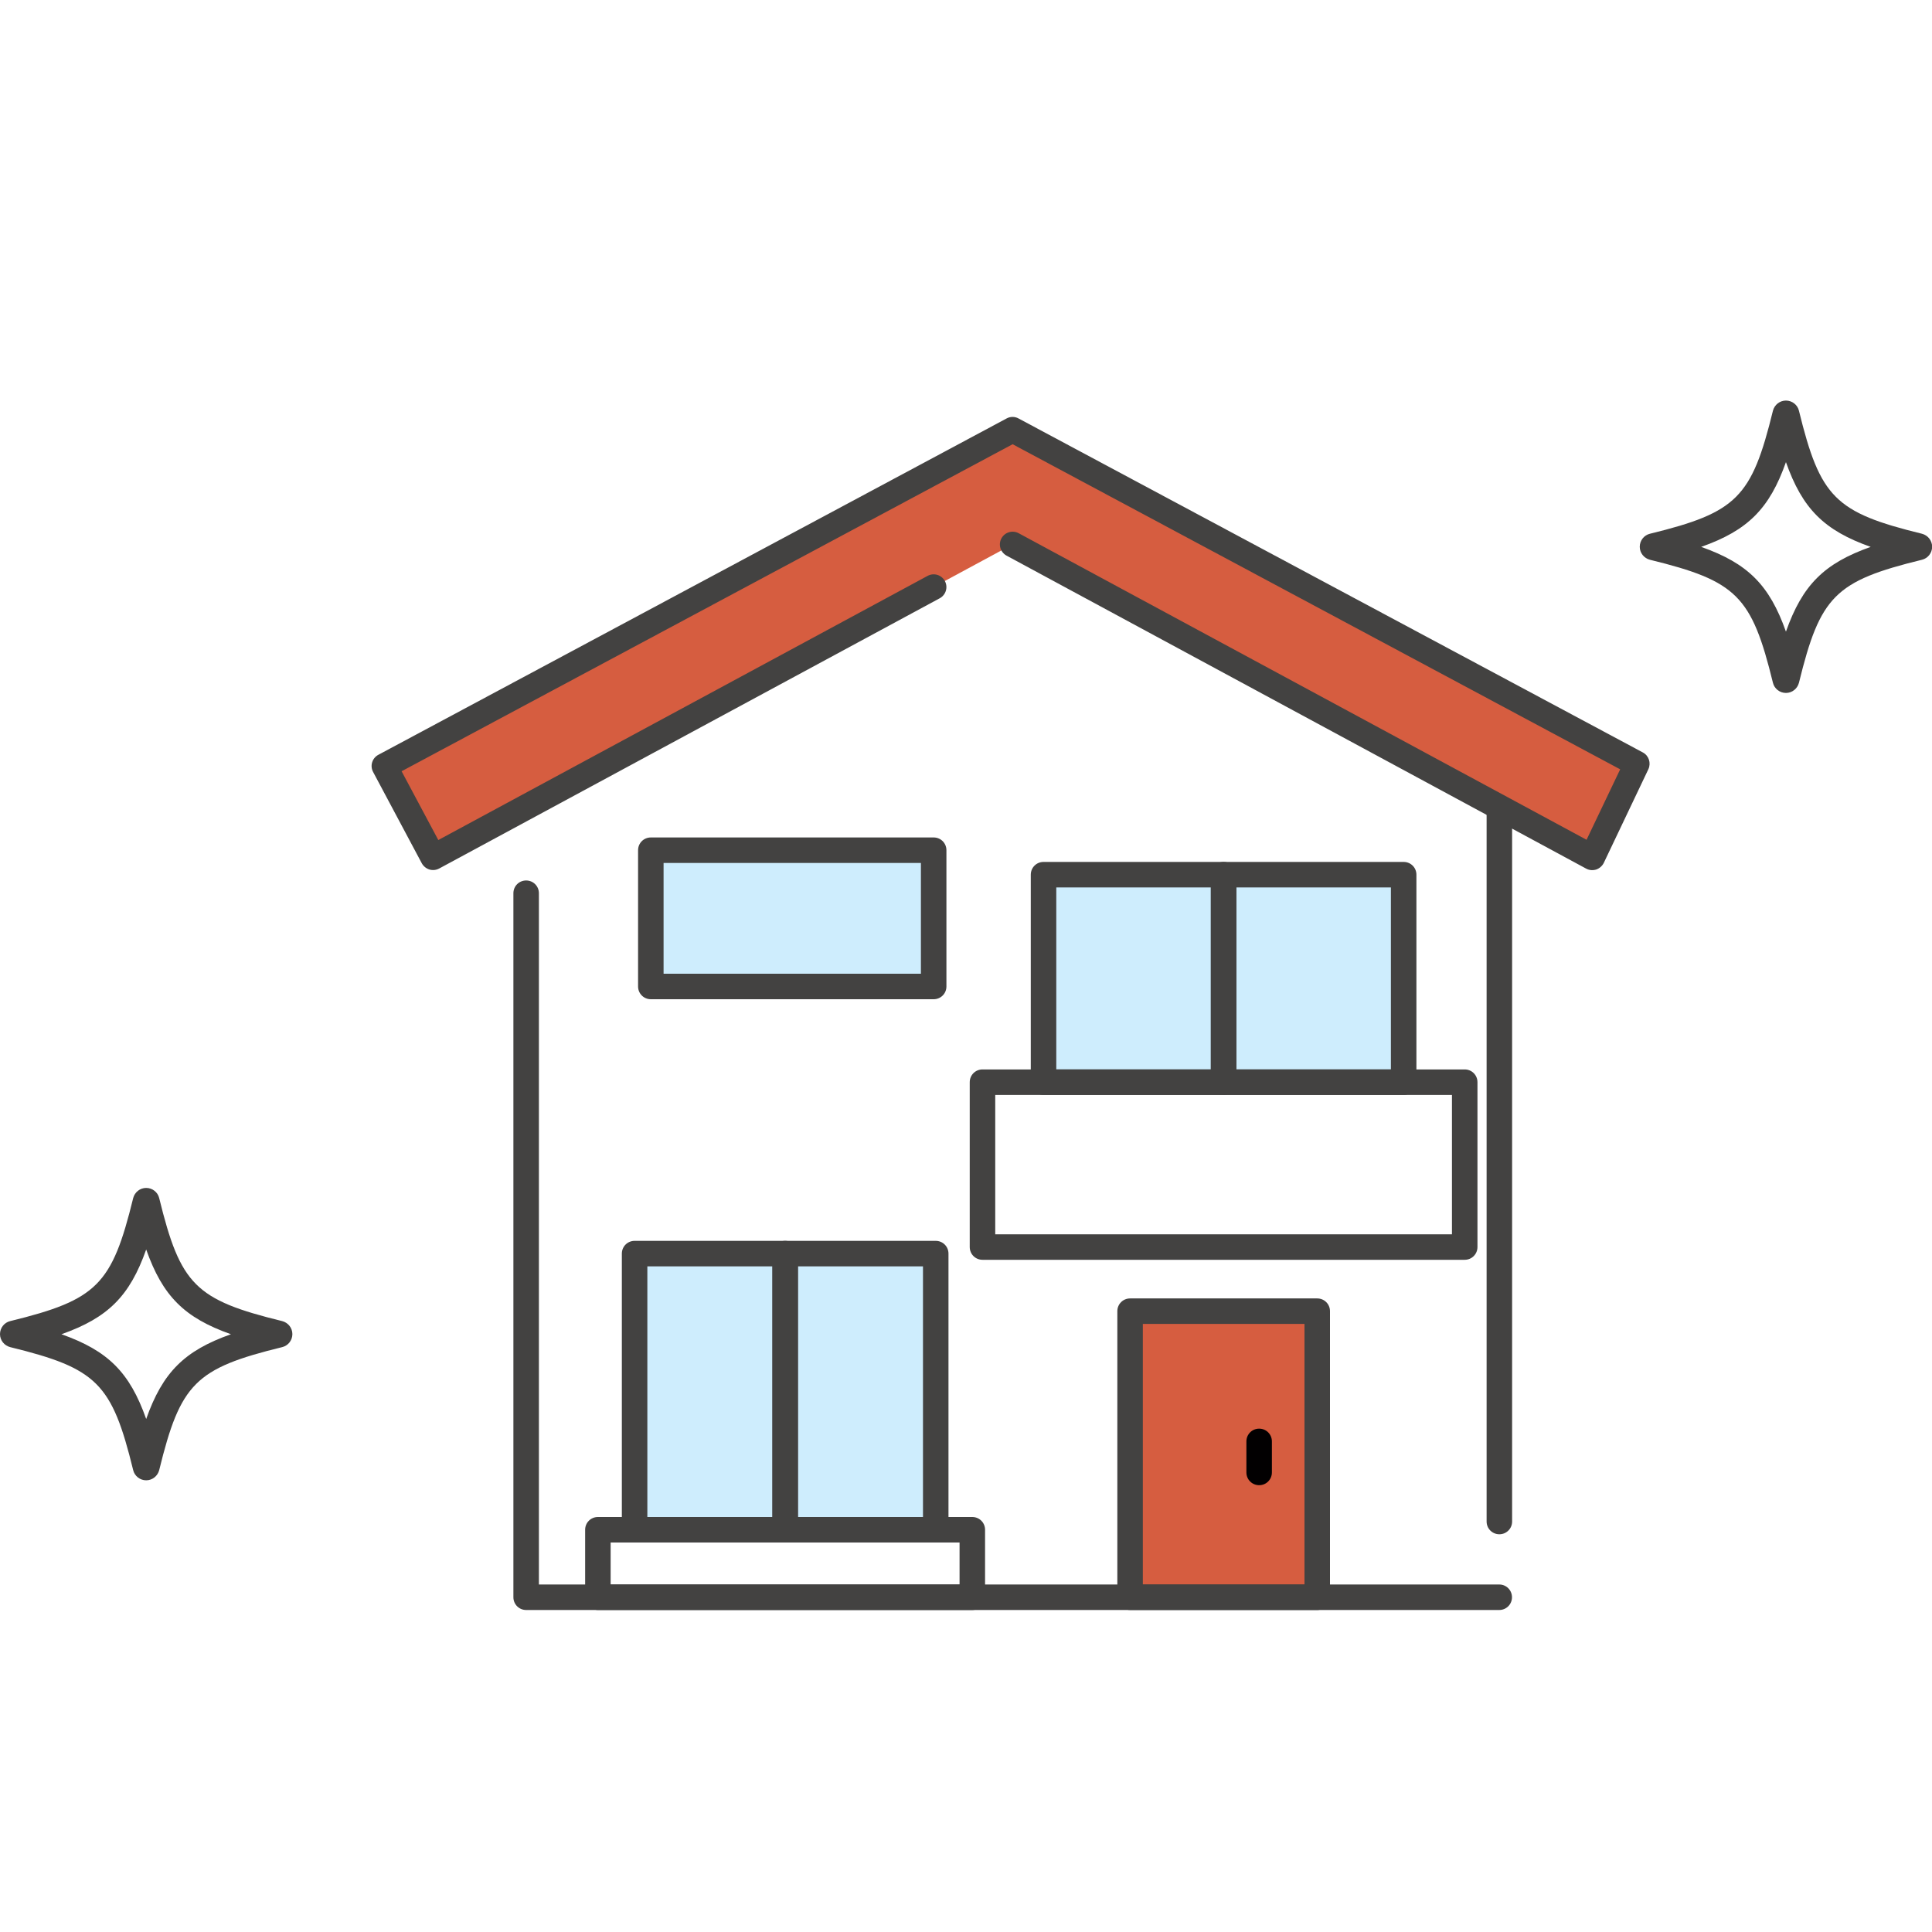
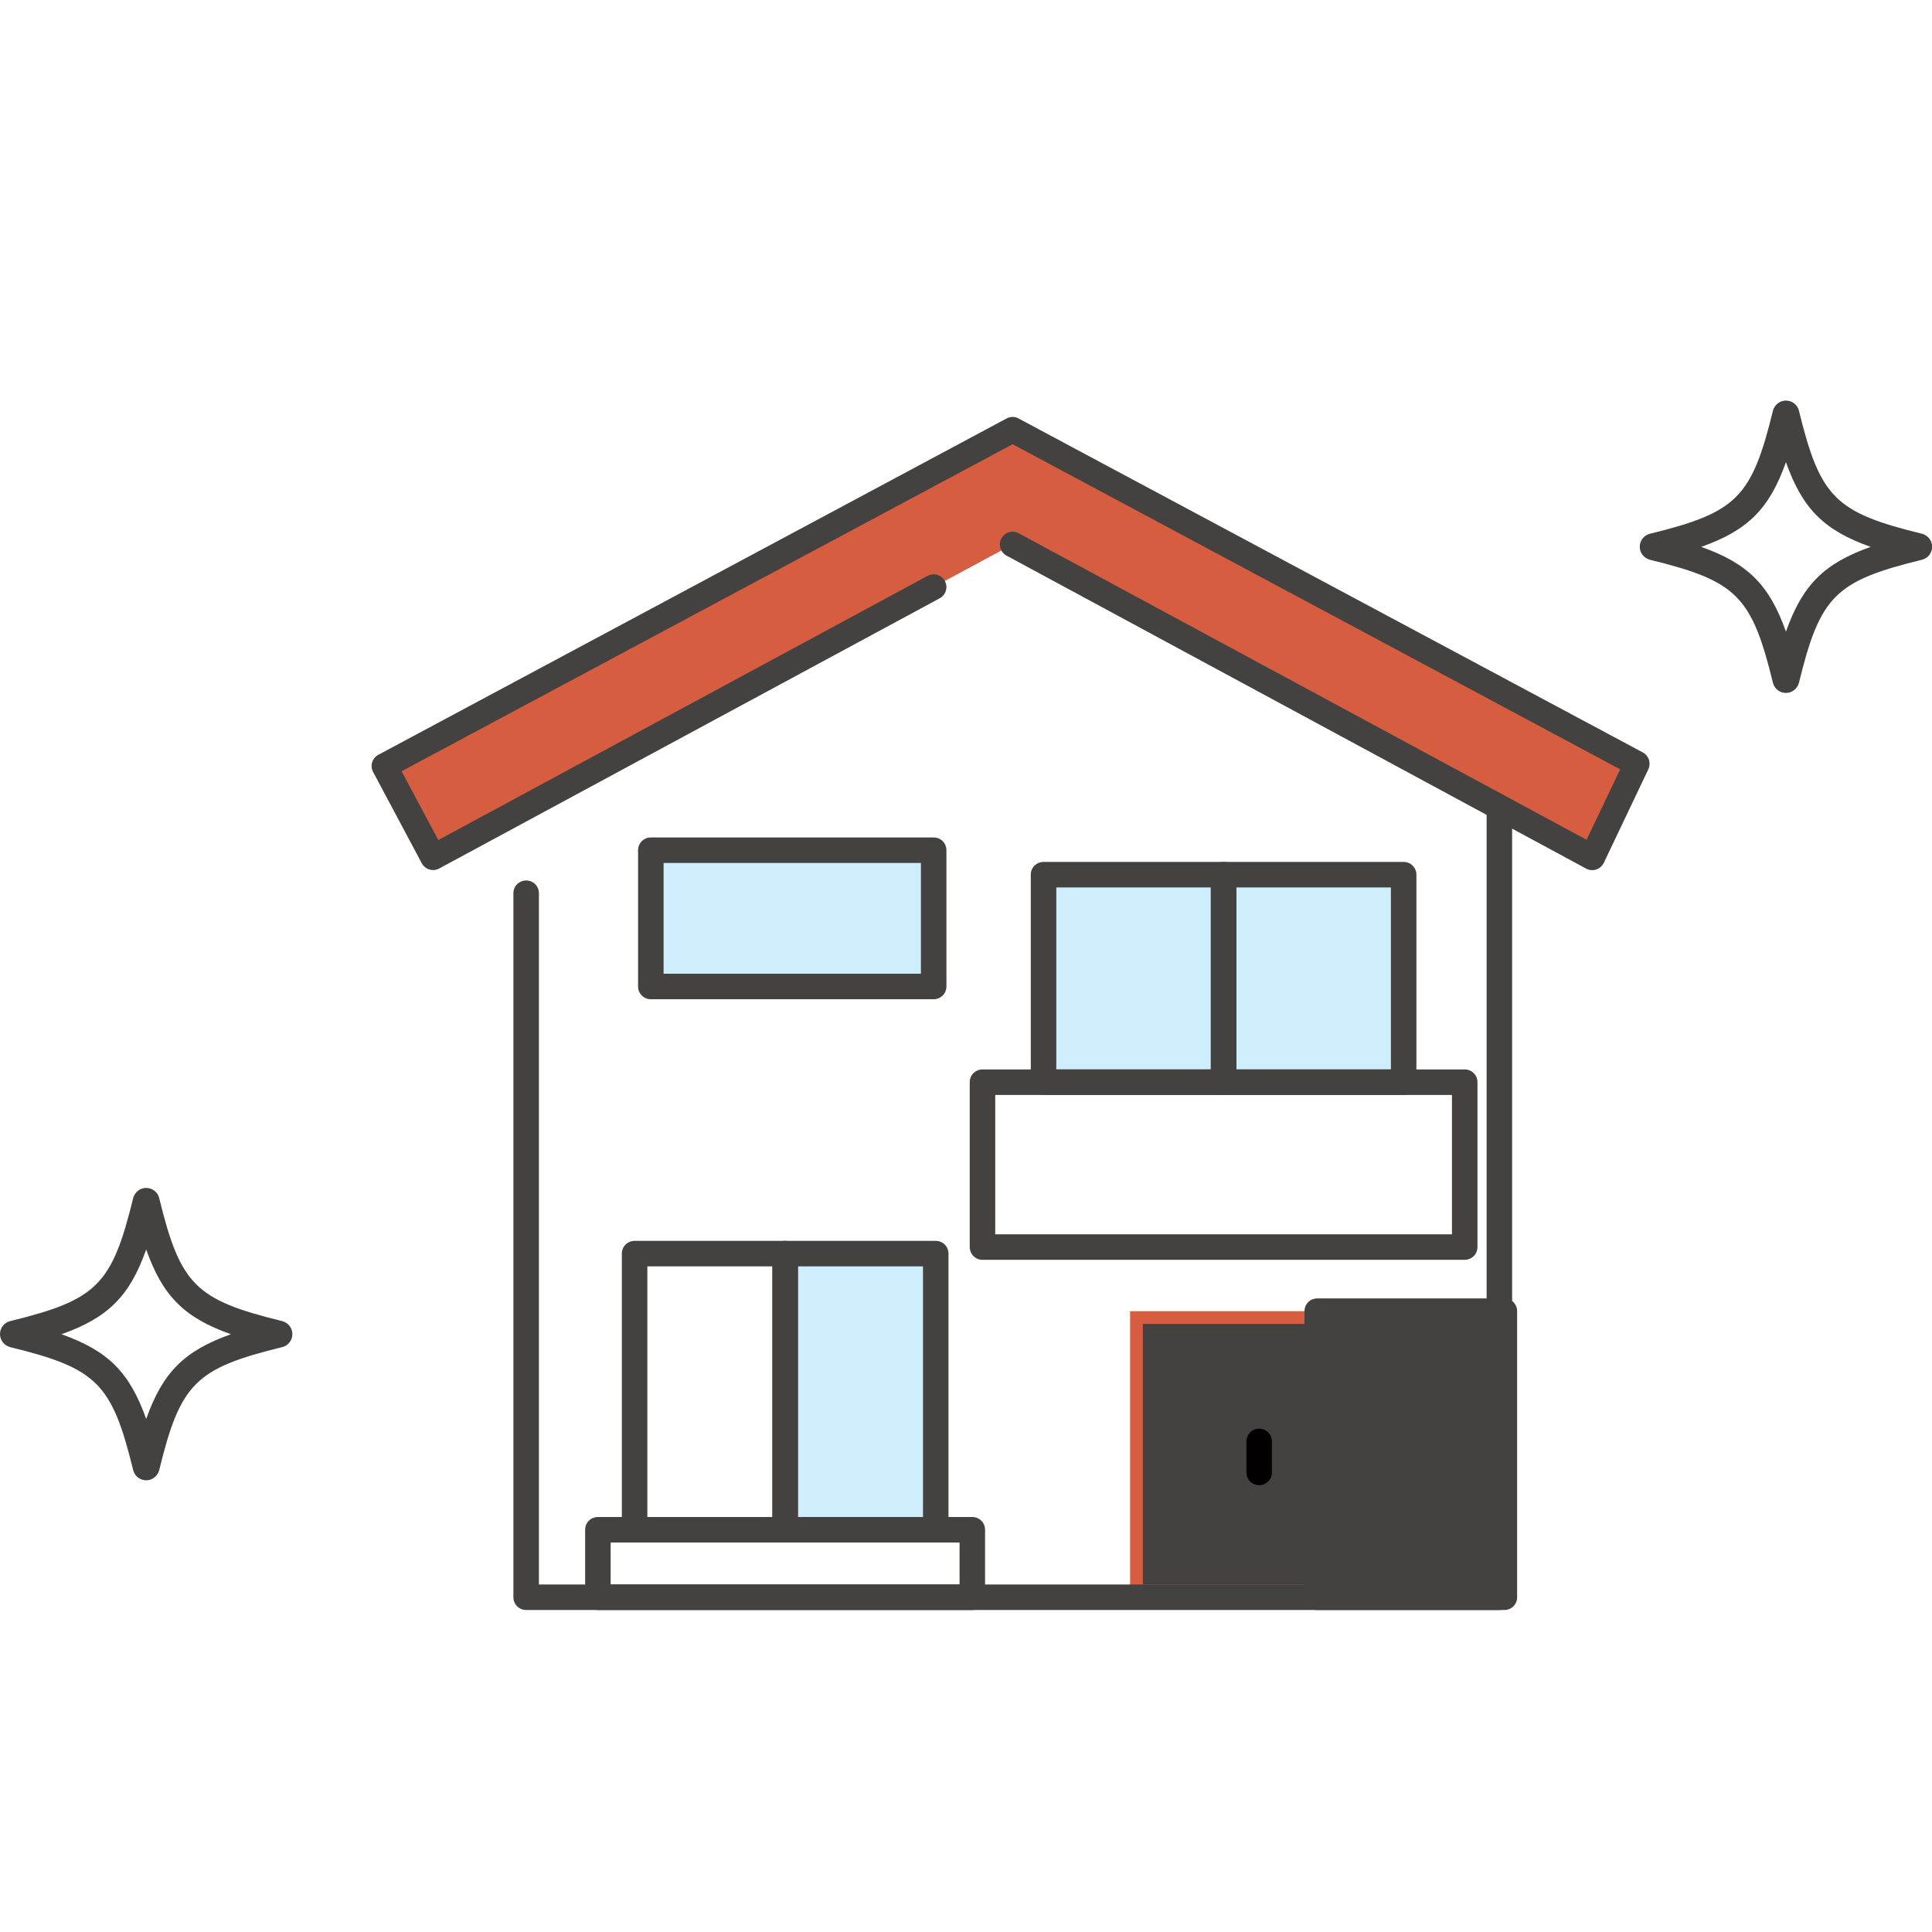
<svg xmlns="http://www.w3.org/2000/svg" id="loan_train" viewBox="0 0 150 150">
  <defs>
    <style>
      .cls-1 {
        fill: #434241;
      }

      .cls-1, .cls-2, .cls-3, .cls-4, .cls-5 {
        stroke-width: 0px;
      }

      .cls-2 {
        fill: #d65d40;
      }

      .cls-3 {
        fill: none;
      }

      .cls-4 {
        fill: #ceedfd;
      }

      .cls-5 {
        fill: #020001;
      }
    </style>
  </defs>
  <rect class="cls-3" width="150" height="150" />
  <g>
    <g>
      <g>
        <polygon class="cls-2" points="127.09 59.29 78.62 33.36 29.84 59.47 33.63 66.56 78.63 42.26 123.63 66.56 127.09 59.29" />
        <rect class="cls-4" x="50.53" y="66.01" width="21.96" height="10.58" />
        <rect class="cls-4" x="81.02" y="67.9" width="13.98" height="16.11" />
        <rect class="cls-4" x="95" y="67.9" width="13.98" height="16.11" />
        <rect class="cls-2" x="87.74" y="101.8" width="14.53" height="22.21" />
        <g>
-           <rect class="cls-4" x="49.27" y="97.34" width="11.69" height="21.44" />
          <rect class="cls-4" x="60.96" y="97.34" width="11.69" height="21.44" />
        </g>
      </g>
      <g>
        <path class="cls-1" d="M33.63,67.55c-.1,0-.19-.01-.29-.04-.25-.08-.46-.25-.59-.48l-3.78-7.09c-.26-.48-.08-1.08.41-1.34l48.77-26.11c.29-.16.64-.16.93,0l48.47,25.93c.47.25.65.82.43,1.3l-3.46,7.27c-.12.24-.33.43-.59.52-.26.08-.54.06-.78-.07l-45-24.3c-.48-.26-.66-.86-.4-1.34.26-.48.86-.66,1.34-.4l44.09,23.8,2.61-5.47-47.17-25.24-47.44,25.39,2.85,5.34,37.99-20.51c.48-.26,1.08-.08,1.34.4.26.48.08,1.08-.4,1.34l-38.86,20.98c-.15.08-.31.12-.47.12Z" />
        <g>
          <path class="cls-1" d="M116.41,119.12c-.55,0-.99-.44-.99-.99v-55.34c0-.55.44-.99.99-.99s.99.44.99.99v55.34c0,.55-.44.99-.99.99Z" />
          <path class="cls-1" d="M116.41,125H40.85c-.55,0-.99-.44-.99-.99v-54.66c0-.55.44-.99.99-.99s.99.44.99.99v53.67h74.56c.55,0,.99.44.99.99s-.44.99-.99.99Z" />
        </g>
        <path class="cls-1" d="M72.49,77.58h-21.96c-.55,0-.99-.44-.99-.99v-10.58c0-.55.44-.99.99-.99h21.96c.55,0,.99.44.99.99v10.58c0,.55-.44.99-.99.99ZM51.52,75.6h19.98v-8.6h-19.98v8.6Z" />
        <path class="cls-1" d="M113.72,97.81h-37.44c-.55,0-.99-.44-.99-.99v-12.8c0-.55.44-.99.99-.99h37.44c.55,0,.99.44.99.99v12.8c0,.55-.44.99-.99.99ZM77.27,95.83h35.46v-10.82h-35.46v10.82Z" />
        <path class="cls-1" d="M95,85.01h-13.98c-.55,0-.99-.44-.99-.99v-16.11c0-.55.44-.99.99-.99h13.98c.55,0,.99.44.99.99v16.11c0,.55-.44.99-.99.99ZM82.01,83.03h12v-14.13h-12v14.13Z" />
        <path class="cls-1" d="M108.98,85.01h-13.98c-.55,0-.99-.44-.99-.99v-16.11c0-.55.44-.99.99-.99h13.98c.55,0,.99.44.99.99v16.11c0,.55-.44.99-.99.99ZM95.99,83.03h12v-14.13h-12v14.13Z" />
-         <path class="cls-1" d="M102.27,125h-14.53c-.55,0-.99-.44-.99-.99v-22.21c0-.55.44-.99.99-.99h14.53c.55,0,.99.44.99.99v22.21c0,.55-.44.99-.99.99ZM88.73,123.02h12.55v-20.23h-12.55v20.23Z" />
+         <path class="cls-1" d="M102.27,125c-.55,0-.99-.44-.99-.99v-22.21c0-.55.44-.99.99-.99h14.53c.55,0,.99.44.99.99v22.21c0,.55-.44.99-.99.99ZM88.73,123.02h12.55v-20.23h-12.55v20.23Z" />
        <path class="cls-1" d="M75.49,125h-29.07c-.55,0-.99-.44-.99-.99v-5.24c0-.55.44-.99.99-.99h29.07c.55,0,.99.44.99.99v5.24c0,.55-.44.99-.99.99ZM47.41,123.02h27.09v-3.26h-27.09v3.26Z" />
        <g>
          <path class="cls-1" d="M60.96,119.76h-11.69c-.55,0-.99-.44-.99-.99v-21.44c0-.55.44-.99.99-.99h11.69c.55,0,.99.44.99.99v21.44c0,.55-.44.99-.99.99ZM50.26,117.78h9.71v-19.46h-9.71v19.46Z" />
          <path class="cls-1" d="M72.65,119.76h-11.69c-.55,0-.99-.44-.99-.99v-21.44c0-.55.44-.99.99-.99h11.69c.55,0,.99.44.99.99v21.44c0,.55-.44.99-.99.99ZM61.95,117.78h9.71v-19.46h-9.71v19.46Z" />
        </g>
        <path class="cls-5" d="M97.76,115.31c-.55,0-.99-.44-.99-.99v-2.41c0-.55.44-.99.99-.99s.99.44.99.99v2.41c0,.55-.44.99-.99.99Z" />
      </g>
    </g>
    <path class="cls-1" d="M128.1,43.46c6.74,1.65,7.9,2.81,9.55,9.55.11.46.53.79,1.01.79.48,0,.89-.33,1.01-.79,1.65-6.74,2.81-7.9,9.55-9.55.46-.11.79-.53.79-1.01s-.33-.89-.79-1.01c-6.74-1.65-7.9-2.81-9.55-9.55-.11-.46-.53-.79-1.01-.79s-.89.33-1.01.79c-1.65,6.74-2.81,7.9-9.55,9.55-.46.11-.79.53-.79,1.01s.33.89.79,1.01ZM138.66,35.88c1.28,3.62,2.96,5.3,6.58,6.58-3.62,1.28-5.3,2.96-6.58,6.58-1.28-3.62-2.96-5.3-6.58-6.58,3.62-1.28,5.3-2.96,6.58-6.58Z" />
    <path class="cls-1" d="M.79,104.59c6.74,1.65,7.9,2.81,9.55,9.55.11.46.53.79,1.01.79.48,0,.89-.33,1.01-.79,1.65-6.74,2.81-7.9,9.55-9.55.46-.11.79-.53.79-1.01s-.33-.89-.79-1.01c-6.74-1.65-7.9-2.81-9.55-9.55-.11-.46-.53-.79-1.01-.79s-.89.33-1.01.79c-1.65,6.74-2.81,7.9-9.55,9.55-.46.11-.79.53-.79,1.01s.33.89.79,1.01ZM11.35,97.01c1.28,3.62,2.96,5.3,6.58,6.58-3.62,1.28-5.3,2.96-6.58,6.58-1.28-3.62-2.96-5.3-6.58-6.58,3.62-1.28,5.3-2.96,6.58-6.58Z" />
  </g>
</svg>